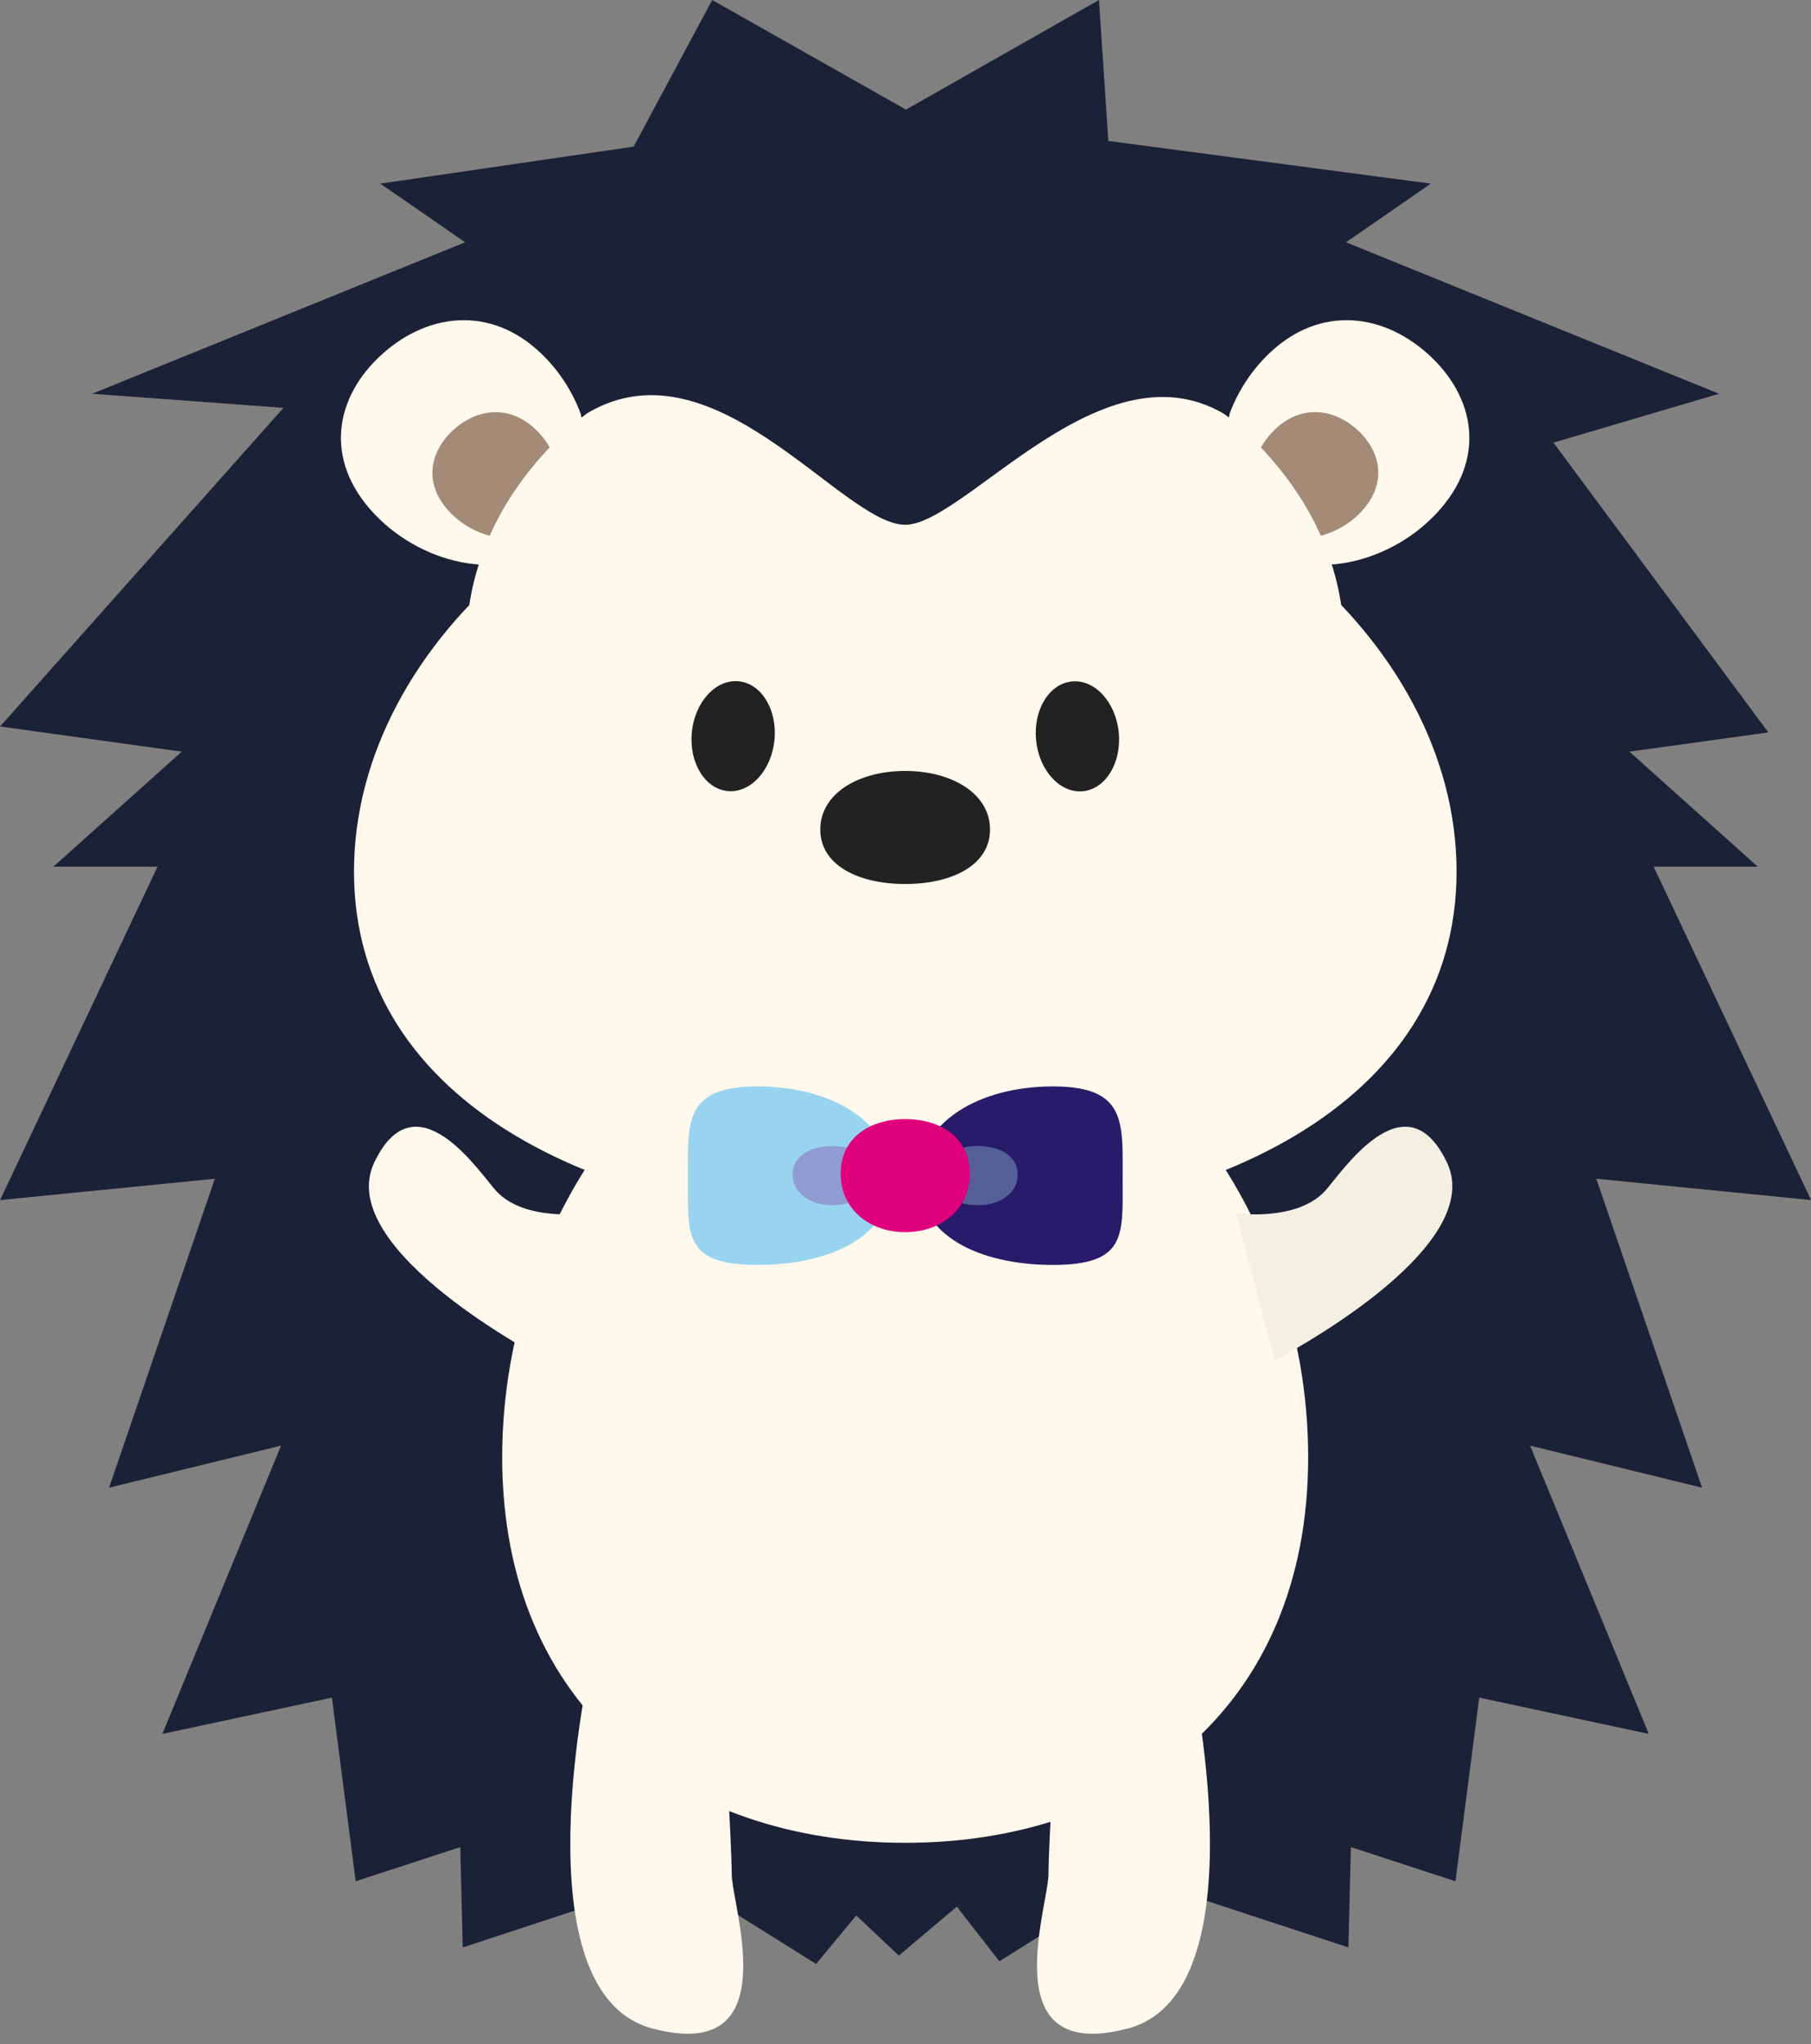
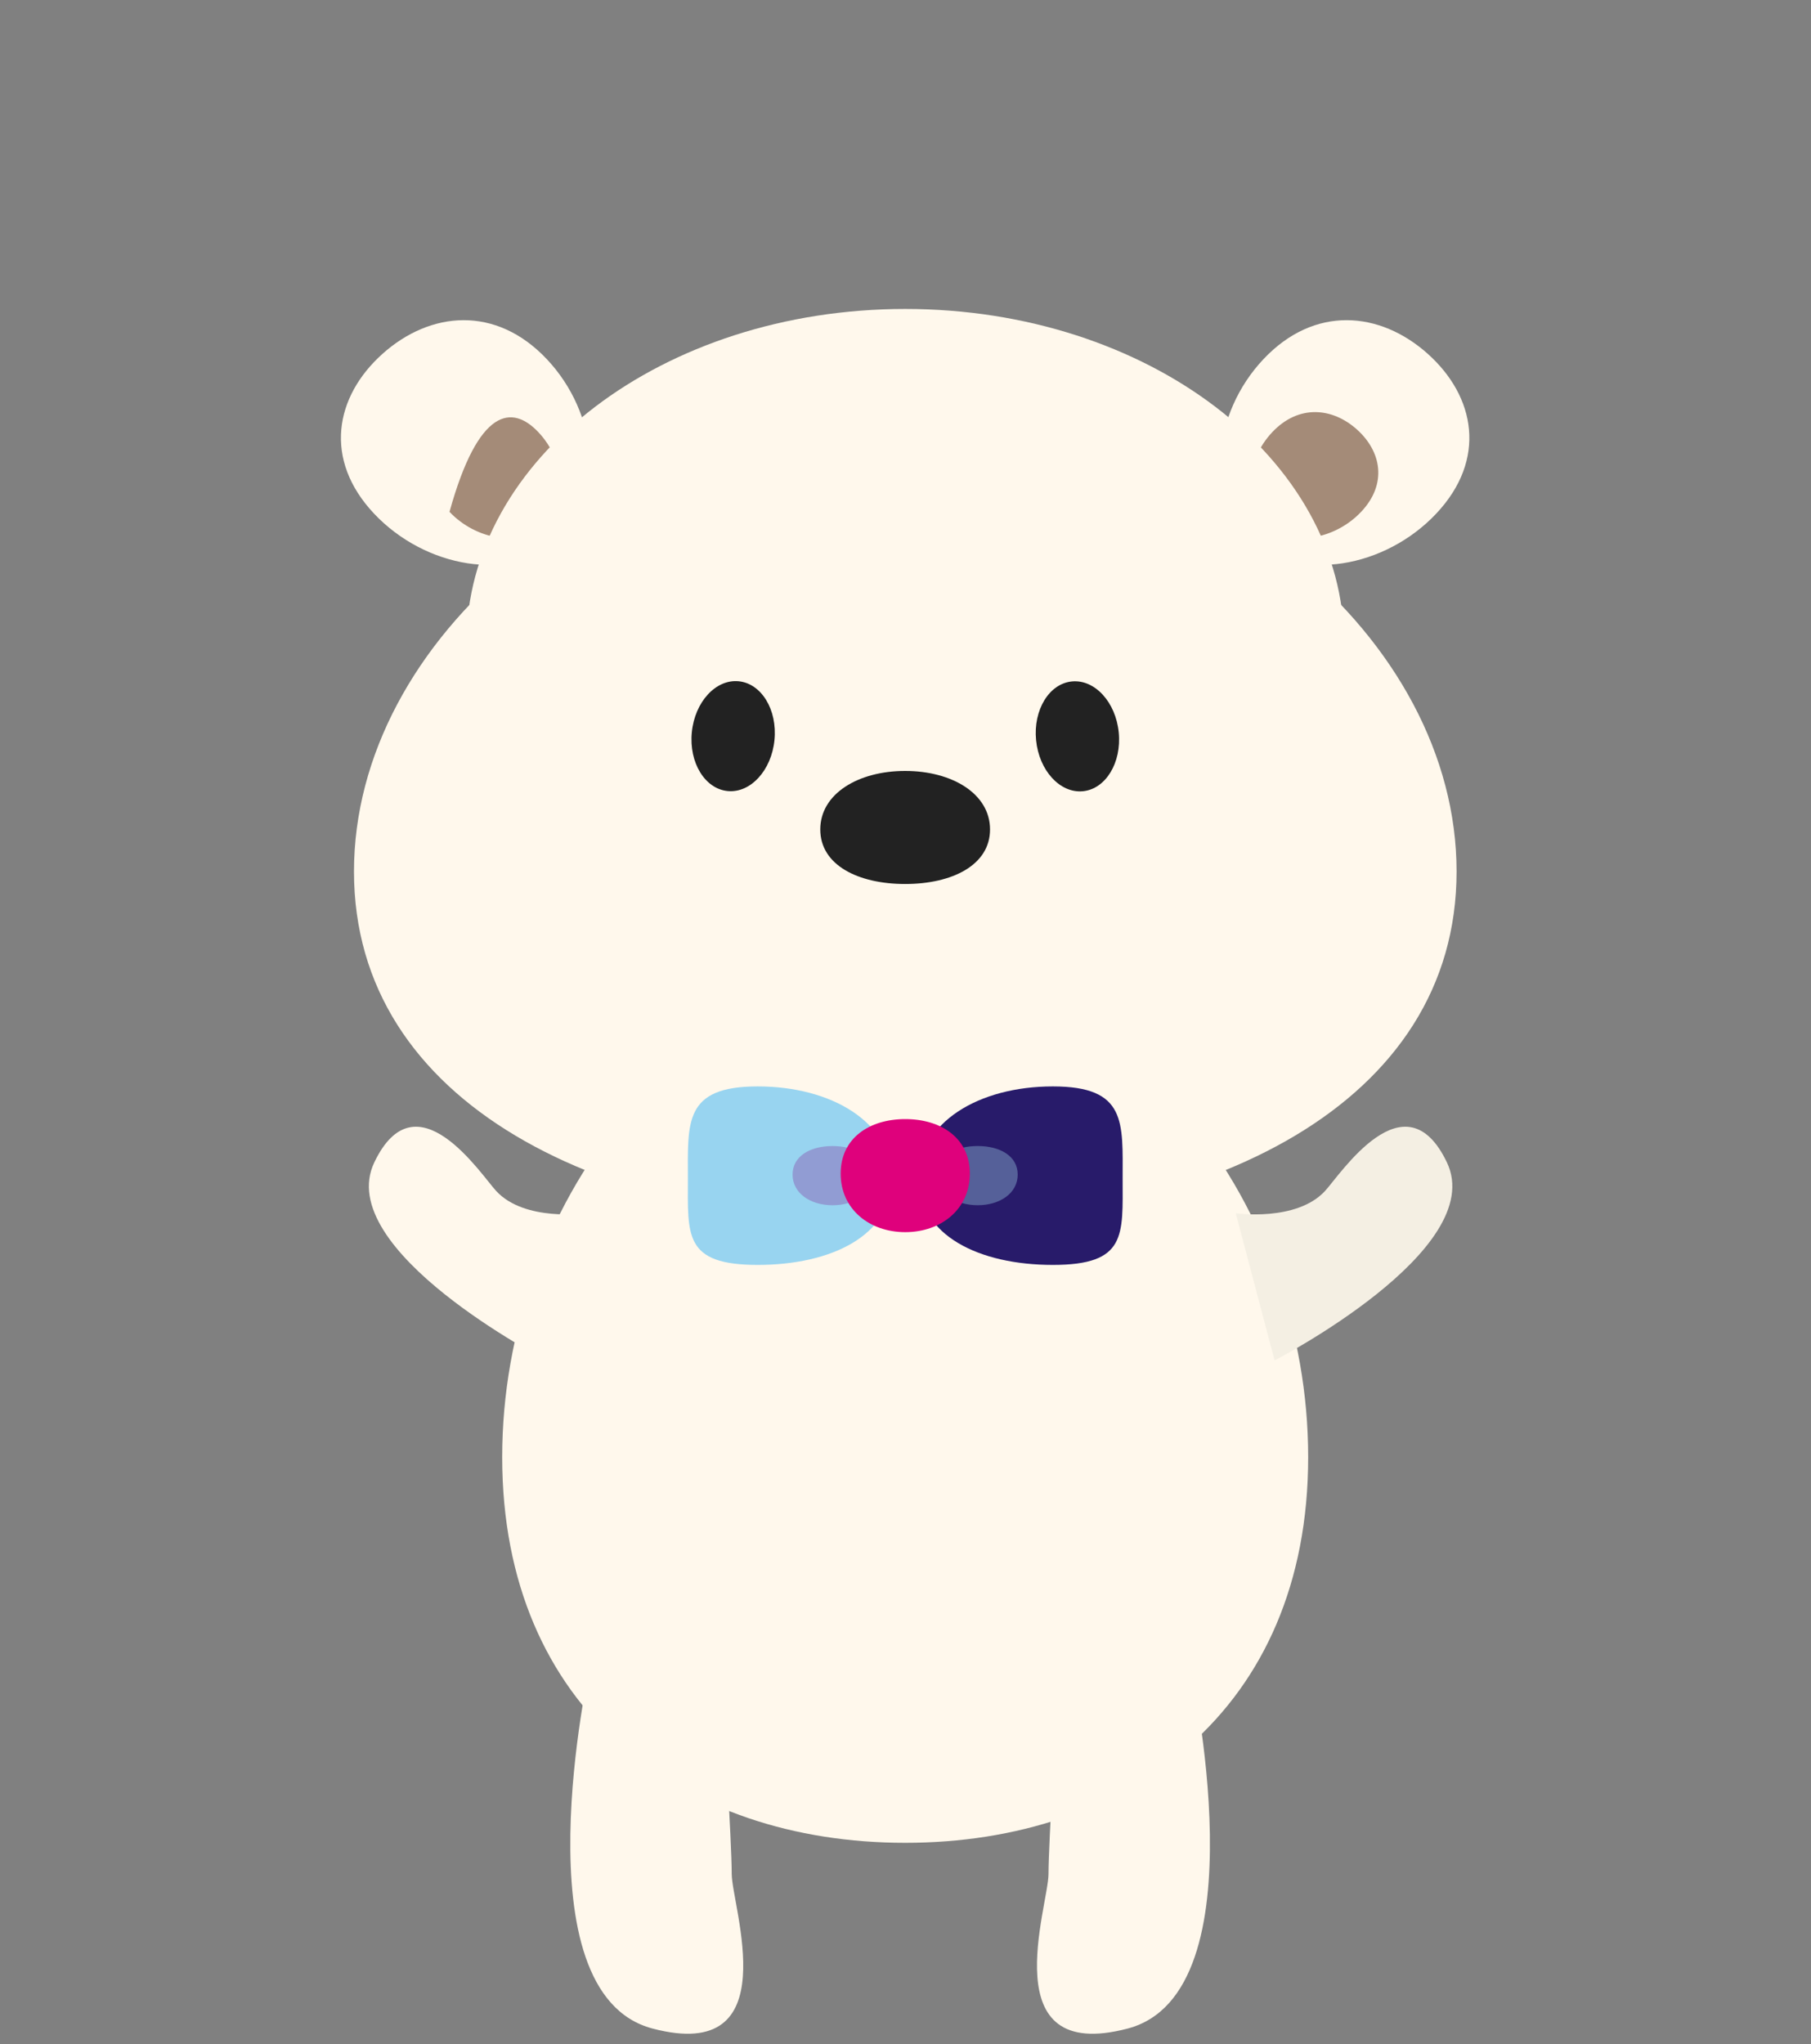
<svg xmlns="http://www.w3.org/2000/svg" width="140" height="158" viewBox="0 0 140 158" fill="none">
  <rect x="0" y="0" width="140" height="158" fill="#808080" stroke="none" />
  <g clip-path="url(#clip0_1562_243204)">
-     <path d="M77.255 151.583L87.664 145.068L104.241 150.514L104.429 142.757L112.514 145.398L114.353 131.205L127.46 134.01L118.285 111.73L131.58 114.98L123.403 91.101L140.006 92.751L127.835 66.985H135.886L125.962 58.093L136.701 56.607L120.09 34.209L132.89 30.432L104.054 18.725L110.608 14.193L85.678 10.892L84.955 0L70.037 8.472L55.057 0L48.983 11.332L29.404 14.193L35.958 18.725L7.121 30.432L21.914 31.522L0.006 56.149L14.05 58.093L4.125 66.985H12.177L0.006 92.751L16.609 91.101L8.432 114.98L21.727 111.73L12.552 134.01L25.659 131.205L27.497 145.398L35.583 142.757L35.77 150.514L52.347 145.068L63.089 151.791L66.193 148.038L69.483 151.145L73.969 147.359L77.255 151.583Z" fill="#1B2136" />
    <path d="M101.129 112.618C101.129 132.146 87.181 142.427 69.976 142.427C52.77 142.427 38.822 132.146 38.822 112.618C38.822 93.09 52.77 75.199 69.976 75.199C87.181 75.199 101.129 93.09 101.129 112.618Z" fill="#FFF8EC" />
    <path d="M45.599 128.817C45.599 128.817 39.968 154.012 50.435 156.779C60.903 159.546 56.566 147.313 56.566 144.837C56.566 142.361 55.898 131.876 55.898 131.876L45.599 128.817Z" fill="#FFF8EC" />
    <path d="M42.256 105.144C42.256 105.144 25.696 96.613 28.936 89.837C32.176 83.061 37.16 90.757 38.365 92.057C40.575 94.442 45.258 93.771 45.258 93.771L42.256 105.144Z" fill="#FFF8EC" />
    <path d="M98.533 105.144C98.533 105.144 115.093 96.613 111.853 89.837C108.613 83.061 103.629 90.757 102.424 92.057C100.214 94.442 95.531 93.771 95.531 93.771L98.533 105.144Z" fill="#F4EFE3" />
    <path d="M92.022 128.817C92.022 128.817 97.653 154.012 87.186 156.779C76.718 159.546 81.055 147.313 81.055 144.837C81.055 142.361 81.723 131.876 81.723 131.876L92.022 128.817Z" fill="#FFF8EC" />
    <path d="M112.601 67.355C112.601 85.292 93.521 94.735 69.983 94.735C46.446 94.735 27.365 85.292 27.365 67.355C27.365 49.419 46.446 32.986 69.983 32.986C93.521 32.986 112.601 49.419 112.601 67.355Z" fill="#FFF8EC" />
    <path d="M28.921 39.702C24.975 35.517 25.887 30.641 29.574 27.343C33.262 24.046 38.328 23.576 42.274 27.761C46.22 31.946 46.846 38.454 43.158 41.751C39.471 45.049 32.867 43.887 28.921 39.702Z" fill="#FFF8EC" />
-     <path d="M34.749 39.559C32.717 37.404 33.187 34.892 35.086 33.194C36.985 31.496 39.594 31.254 41.626 33.409C43.658 35.565 43.981 38.916 42.082 40.614C40.183 42.313 36.781 41.715 34.749 39.559Z" fill="#A48B78" />
+     <path d="M34.749 39.559C36.985 31.496 39.594 31.254 41.626 33.409C43.658 35.565 43.981 38.916 42.082 40.614C40.183 42.313 36.781 41.715 34.749 39.559Z" fill="#A48B78" />
    <path d="M111.023 39.702C114.969 35.517 114.057 30.641 110.37 27.343C106.683 24.046 101.616 23.576 97.67 27.761C93.725 31.946 93.099 38.454 96.786 41.751C100.473 45.048 107.078 43.887 111.023 39.702Z" fill="#FFF8EC" />
    <path d="M105.228 39.553C107.26 37.398 106.791 34.886 104.892 33.188C102.993 31.49 100.383 31.248 98.351 33.403C96.319 35.559 95.996 38.91 97.896 40.608C99.795 42.307 103.196 41.709 105.228 39.553Z" fill="#A48B78" />
    <path d="M69.981 75.579C88.716 75.579 103.904 64.006 103.904 49.729C103.904 35.453 88.716 23.879 69.981 23.879C51.246 23.879 36.059 35.453 36.059 49.729C36.059 64.006 51.246 75.579 69.981 75.579Z" fill="#FFF8EC" />
    <path d="M59.871 57.192C60.101 54.848 58.856 52.816 57.091 52.652C55.327 52.489 53.711 54.256 53.481 56.599C53.252 58.943 54.497 60.975 56.261 61.139C58.026 61.303 59.642 59.535 59.871 57.192Z" fill="#222222" />
    <path d="M83.705 61.153C85.469 60.989 86.714 58.957 86.485 56.613C86.255 54.27 84.639 52.502 82.875 52.666C81.11 52.83 79.865 54.862 80.095 57.206C80.324 59.549 81.94 61.317 83.705 61.153Z" fill="#222222" />
    <path d="M76.535 64.106C76.535 66.868 73.597 68.322 69.974 68.322C66.35 68.322 63.412 66.868 63.412 64.106C63.412 61.345 66.35 59.584 69.974 59.584C73.597 59.584 76.535 61.345 76.535 64.106Z" fill="#222222" />
-     <path d="M95.032 32.238C95.032 22.977 83.814 18.324 69.975 18.324C56.136 18.324 44.918 22.977 44.918 32.238C54.922 25.606 65.032 40.558 69.975 40.558C74.661 40.558 85.427 25.994 95.032 32.238Z" fill="#1B2136" />
    <path d="M86.786 91.107C86.786 95.467 87.111 97.762 81.39 97.762C75.669 97.762 71.031 95.467 71.031 91.107C71.031 86.748 75.669 83.967 81.39 83.967C87.111 83.967 86.786 86.748 86.786 91.107Z" fill="#281B6A" />
    <path d="M53.177 91.107C53.177 95.467 52.852 97.762 58.573 97.762C64.294 97.762 68.932 95.467 68.932 91.107C68.932 86.748 64.294 83.967 58.573 83.967C52.852 83.967 53.177 86.748 53.177 91.107Z" fill="#98D4F0" />
    <g style="mix-blend-mode:multiply">
      <path d="M72.486 90.781C72.486 89.334 73.871 88.573 75.58 88.573C77.289 88.573 78.674 89.334 78.674 90.781C78.674 92.227 77.289 93.149 75.58 93.149C73.871 93.149 72.486 92.227 72.486 90.781Z" fill="#556099" />
    </g>
    <g style="mix-blend-mode:multiply">
      <path d="M67.457 90.782C67.457 89.336 66.072 88.575 64.363 88.575C62.655 88.575 61.27 89.336 61.27 90.782C61.27 92.228 62.655 93.151 64.363 93.151C66.072 93.151 67.457 92.228 67.457 90.782Z" fill="#919CD3" />
    </g>
    <path d="M64.988 90.707C64.988 87.946 67.224 86.492 69.981 86.492C72.738 86.492 74.973 87.946 74.973 90.707C74.973 93.469 72.738 95.23 69.981 95.23C67.224 95.23 64.988 93.469 64.988 90.707Z" fill="#DF017C" />
  </g>
  <defs>
    <clipPath id="clip0_1562_243204">
      <rect width="140" height="157.182" fill="white" />
    </clipPath>
  </defs>
</svg>